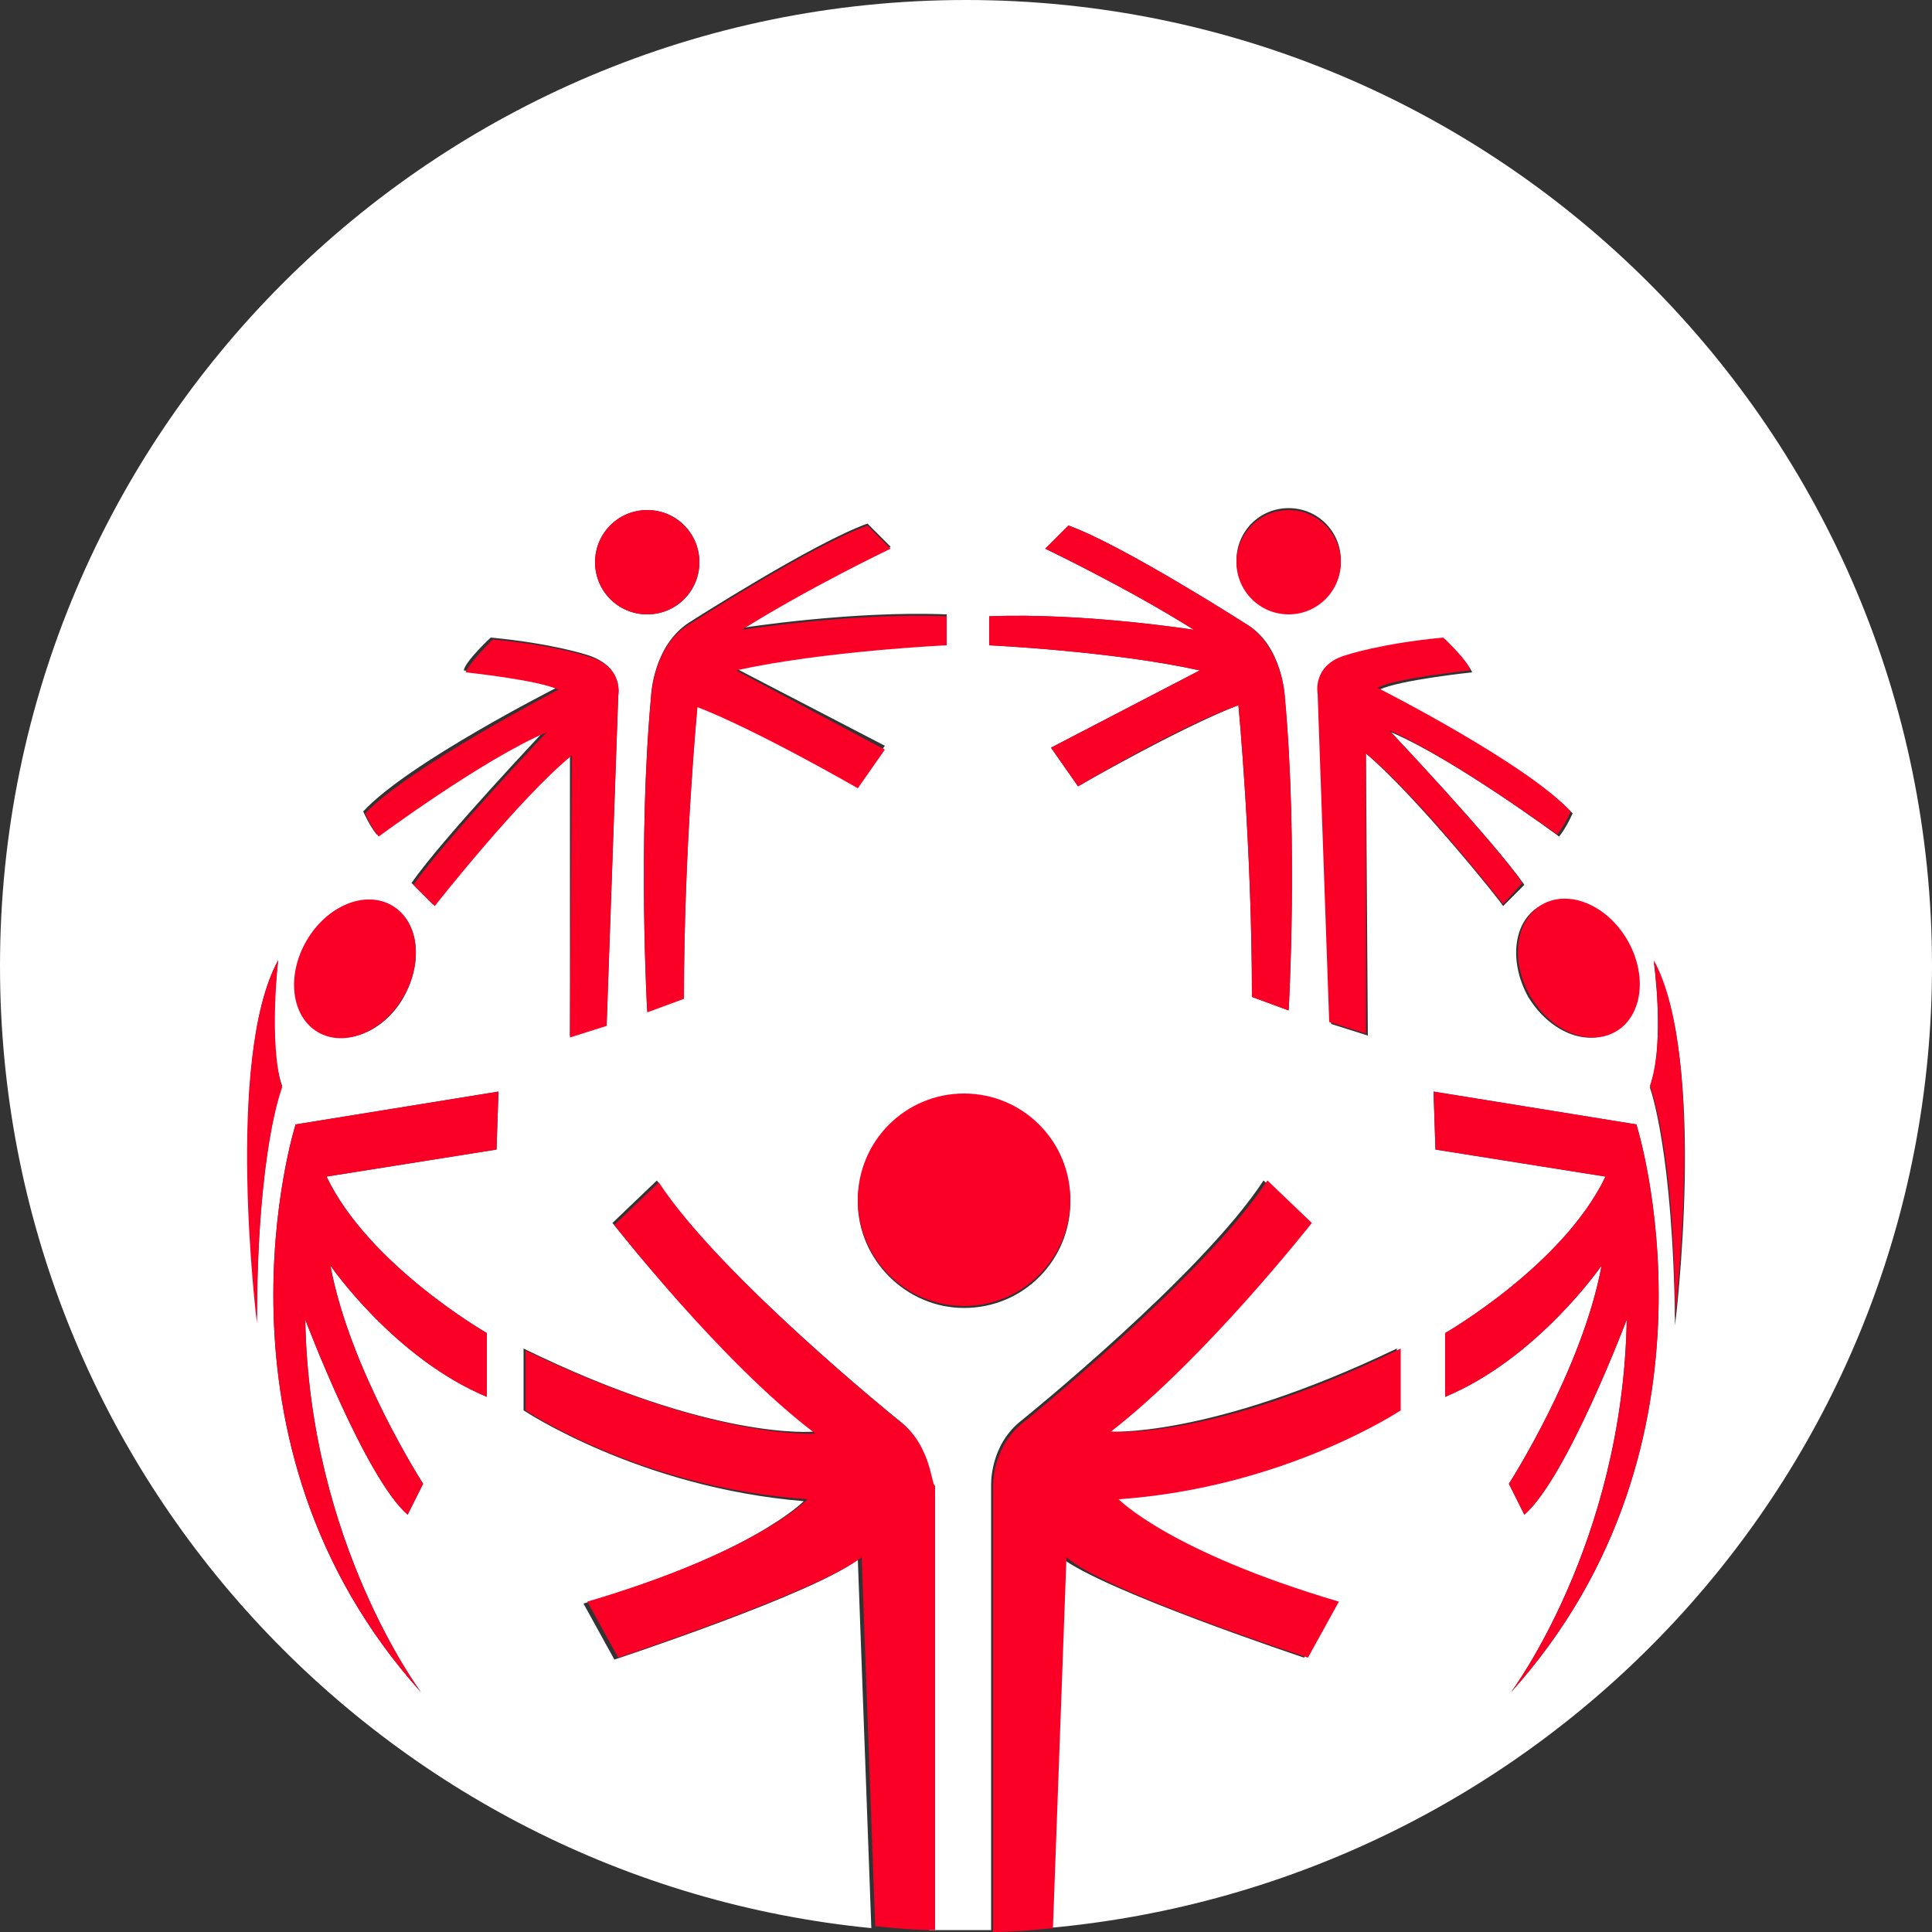
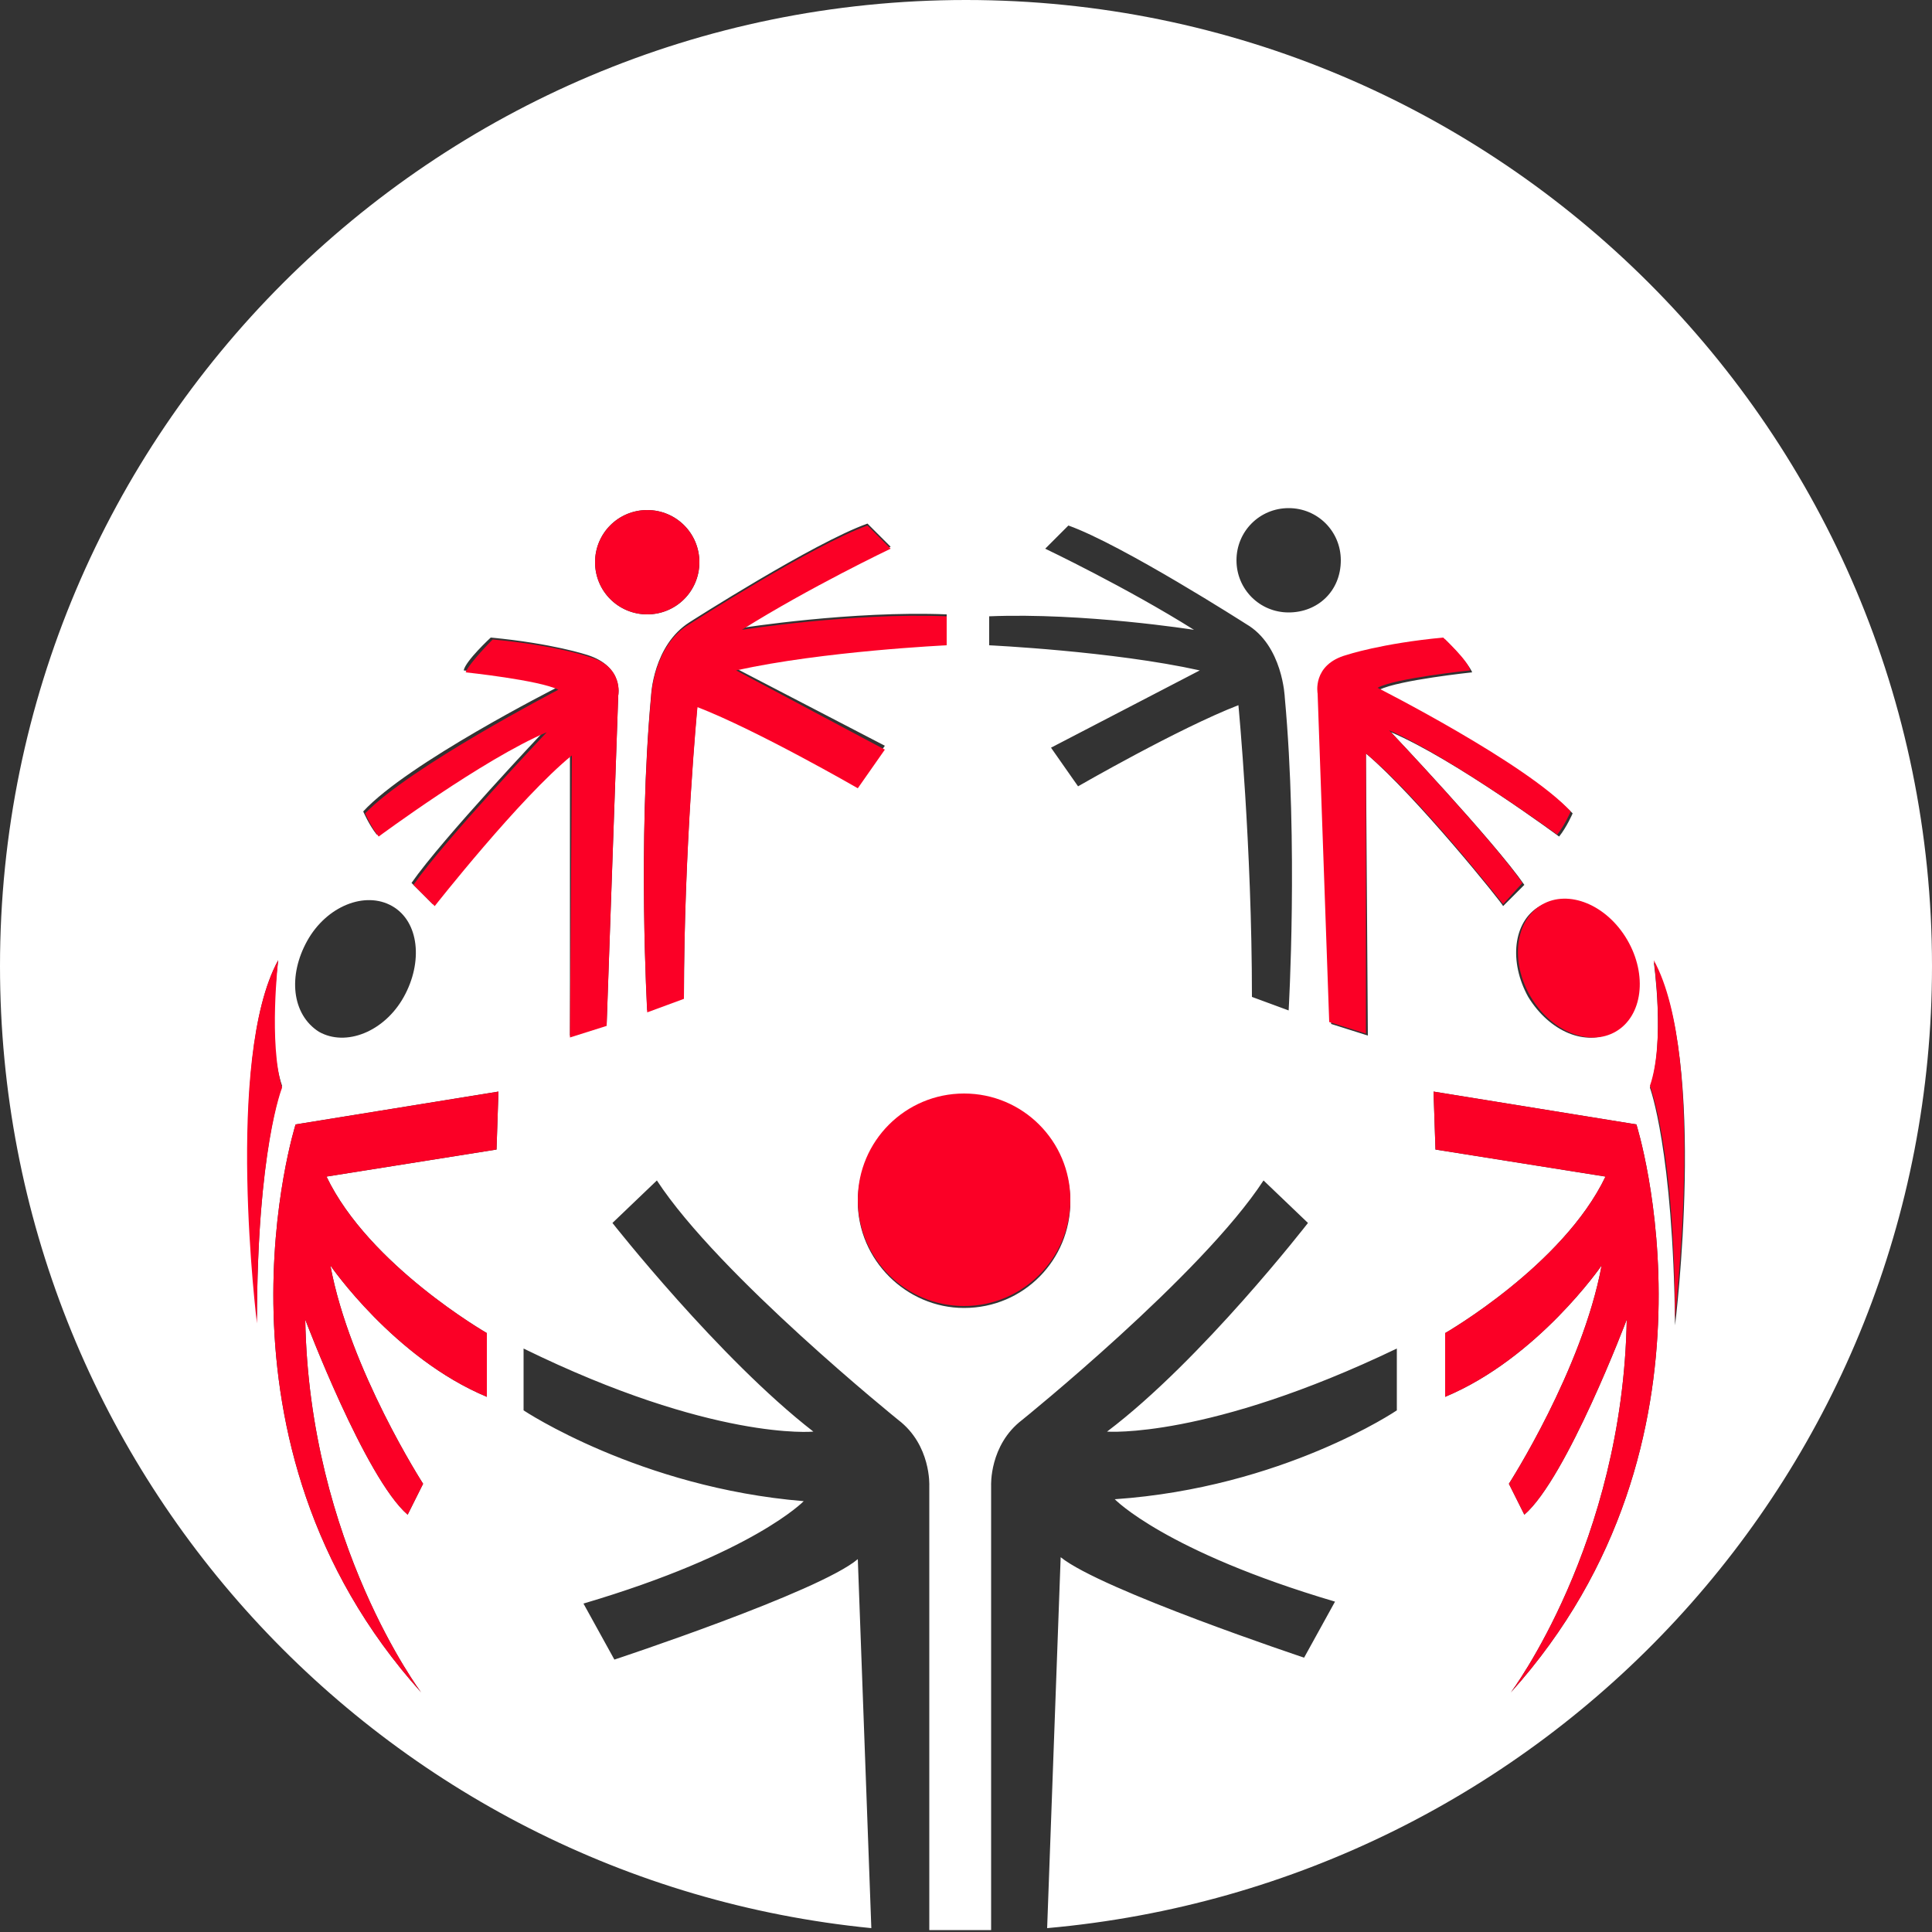
<svg xmlns="http://www.w3.org/2000/svg" version="1.1" id="圖層_1" x="0px" y="0px" viewBox="0 0 100 100" style="enable-background:new 0 0 100 100;" xml:space="preserve">
  <rect x="0" y="0" width="100" height="100" fill="#333333" stroke="none" />
  <style type="text/css">
	.st0{fill:#FFFFFF;}
	.st1{fill:#FB0026;}
</style>
  <g id="XMLID_7_">
    <path id="XMLID_30_" class="st0" d="M50,0C22.4,0,0,22.4,0,50c0,26,19.8,47.3,45.1,49.8l-0.7-19.1c-2,1.7-12.6,5.2-12.6,5.2   l-1.6-2.9c8.8-2.6,11.4-5.3,11.4-5.3C33.1,77,27.1,73,27.1,73v-3.2c9.8,4.8,15,4.3,15,4.3c-4.9-3.8-10.4-10.8-10.4-10.8l2.3-2.2   c3.2,4.9,12.5,12.4,12.5,12.4c1.7,1.3,1.6,3.4,1.6,3.4l0,23c0.6,0,1.2,0,1.8,0c0.5,0,0.9,0,1.4,0l0-23c0,0-0.1-2.1,1.6-3.4   c0,0,9.3-7.5,12.5-12.4l2.3,2.2c0,0-5.5,7.1-10.4,10.8c0,0,5.2,0.4,15-4.3V73c0,0-5.9,4-14.6,4.6c0,0,2.6,2.7,11.4,5.3l-1.6,2.9   c0,0-10.5-3.5-12.6-5.2l-0.7,19.2C80,97.5,100,76.1,100,50C100,22.4,77.6,0,50,0z M84.1,48.7c1,1.8,0.8,3.9-0.6,4.7   c-1.4,0.8-3.3,0-4.4-1.8c-1-1.8-0.8-3.9,0.6-4.7C81.1,46.1,83.1,46.9,84.1,48.7z M33.5,26.4c1.5,0,2.7,1.2,2.7,2.7   c0,1.5-1.2,2.7-2.7,2.7c-1.5,0-2.7-1.2-2.7-2.7C30.8,27.6,32,26.4,33.5,26.4z M15.9,48.7c1-1.8,3-2.6,4.4-1.8   c1.4,0.8,1.6,2.9,0.6,4.7c-1,1.8-3,2.6-4.4,1.8C15.1,52.5,14.9,50.5,15.9,48.7z M14.4,49.7c0,0-0.6,4.2,0.2,6.5   c0,0-1.3,3.3-1.3,12.2C13.4,68.5,11.6,54.8,14.4,49.7z M25.7,59.5l-8.8,1.4c2.2,4.6,8.3,8.1,8.3,8.1v3.3c-4.8-2-8.1-6.8-8.1-6.8   c1,5.4,4.8,11.3,4.8,11.3l-0.8,1.6c-2.2-1.9-5.3-10.1-5.3-10.1c0.2,11.6,6,19.3,6,19.3c-11.7-13-6.5-29.4-6.5-29.4l10.5-1.7   L25.7,59.5z M32,36l-0.6,17l-1.9,0.6L29.5,39c-2.7,2.2-7.1,7.8-7.1,7.8l-1.1-1.1c1.6-2.3,6.9-7.9,6.9-7.9c-3.2,1.4-8.7,5.4-8.7,5.4   c-0.4-0.5-0.7-1.2-0.7-1.2c2.3-2.5,10-6.4,10-6.4c-0.9-0.5-4.8-0.9-4.8-0.9c0.1-0.5,1.4-1.7,1.4-1.7c3.2,0.3,5,0.9,5,0.9   C32.3,34.5,32,36,32,36z M36.1,36.5c0,0-0.7,7.3-0.7,15.1l-1.9,0.7c0,0-0.5-8.7,0.2-16.3c0,0,0.1-2.6,2-3.8c0,0,6.4-4.1,9.2-5.1   l1.2,1.2c0,0-4.2,2-7.7,4.2c0,0,5.7-0.9,10.6-0.7v1.5c0,0-6.4,0.3-10.9,1.3l7.7,4l-1.4,2C44.4,40.8,39.2,37.7,36.1,36.5z    M49.9,67.7c-3,0-5.5-2.5-5.5-5.5s2.5-5.5,5.5-5.5c3,0,5.5,2.5,5.5,5.5S53,67.7,49.9,67.7z M66.7,52.3l-1.9-0.7   c0-7.8-0.7-15.1-0.7-15.1c-3.1,1.2-8.3,4.2-8.3,4.2l-1.4-2l7.7-4c-4.5-1-10.9-1.3-10.9-1.3v-1.5c4.9-0.2,10.6,0.7,10.6,0.7   c-3.5-2.2-7.7-4.2-7.7-4.2l1.2-1.2c2.8,1,9.2,5.1,9.2,5.1c1.9,1.1,2,3.8,2,3.8C67.2,43.7,66.7,52.3,66.7,52.3z M66.7,31.7   c-1.5,0-2.7-1.2-2.7-2.7c0-1.5,1.2-2.7,2.7-2.7c1.5,0,2.7,1.2,2.7,2.7C69.4,30.6,68.2,31.7,66.7,31.7z M70.7,39l0.1,14.6L68.9,53   l-0.6-17c0,0-0.3-1.6,1.5-2c0,0,1.7-0.6,5-0.9c0,0,1.2,1.2,1.4,1.7c0,0-3.8,0.4-4.8,0.9c0,0,7.7,4,10,6.4c0,0-0.3,0.7-0.7,1.2   c0,0-5.4-4-8.7-5.4c0,0,5.3,5.6,6.9,7.9l-1.1,1.1C77.8,46.8,73.3,41.2,70.7,39z M78.2,87.6c0,0,5.8-7.7,6-19.3   c0,0-3.1,8.2-5.3,10.1l-0.8-1.6c0,0,3.8-5.9,4.8-11.3c0,0-3.3,4.8-8.1,6.8V69c0,0,6.1-3.5,8.3-8.1l-8.8-1.4l-0.1-3l10.5,1.7   C84.7,58.2,89.9,74.6,78.2,87.6z M85.4,56.3c0.8-2.3,0.2-6.5,0.2-6.5c2.8,5.1,1.1,18.8,1.1,18.8C86.6,59.5,85.4,56.3,85.4,56.3z" />
    <path id="XMLID_61_" class="st1" d="M14.4,49.7c-2.8,5.1-1.1,18.8-1.1,18.8c0-9,1.3-12.2,1.3-12.2C13.9,54,14.4,49.7,14.4,49.7z" />
-     <ellipse id="XMLID_67_" transform="matrix(-0.504 0.863 -0.863 -0.504 70.882 59.518)" class="st1" cx="18.4" cy="50.1" rx="3.8" ry="2.9" />
    <path id="XMLID_68_" class="st1" d="M21.8,87.6c0,0-5.8-7.7-6-19.3c0,0,3.1,8.2,5.3,10.1l0.8-1.6c0,0-3.8-5.9-4.8-11.3   c0,0,3.3,4.8,8.1,6.8V69c0,0-6.1-3.5-8.3-8.1l8.8-1.4l0.1-3l-10.5,1.7C15.3,58.2,10.1,74.6,21.8,87.6z" />
    <path id="XMLID_69_" class="st1" d="M85.6,49.7c0,0,0.6,4.2-0.2,6.5c0,0,1.3,3.3,1.3,12.2C86.6,68.5,88.4,54.8,85.6,49.7z" />
    <ellipse id="XMLID_70_" transform="matrix(-0.504 -0.864 0.864 -0.504 79.561 145.862)" class="st1" cx="81.6" cy="50.1" rx="3.8" ry="2.9" />
    <path id="XMLID_71_" class="st1" d="M74.2,56.5l0.1,3l8.8,1.4c-2.2,4.6-8.3,8.1-8.3,8.1v3.3c4.8-2,8.1-6.8,8.1-6.8   c-1,5.4-4.8,11.3-4.8,11.3l0.8,1.6c2.2-1.9,5.3-10.1,5.3-10.1c-0.2,11.6-6,19.3-6,19.3c11.7-13,6.5-29.4,6.5-29.4L74.2,56.5z" />
    <circle id="XMLID_72_" class="st1" cx="49.9" cy="62.1" r="5.5" />
-     <path id="XMLID_74_" class="st1" d="M46.6,73.6c0,0-9.3-7.5-12.5-12.4l-2.3,2.2c0,0,5.5,7.1,10.4,10.8c0,0-5.2,0.4-15-4.3V73   c0,0,5.9,4,14.6,4.6c0,0-2.6,2.7-11.4,5.3l1.6,2.9c0,0,10.5-3.5,12.6-5.2l0.7,19.1c1,0.1,2,0.2,3.1,0.2l0-23   C48.2,76.9,48.2,74.8,46.6,73.6z" />
-     <path id="XMLID_76_" class="st1" d="M67.7,85.8l1.6-2.9c-8.8-2.6-11.4-5.3-11.4-5.3C66.5,77,72.5,73,72.5,73v-3.2   c-9.8,4.8-15,4.3-15,4.3c4.9-3.8,10.4-10.8,10.4-10.8l-2.3-2.2C62.4,66,53,73.6,53,73.6c-1.7,1.3-1.6,3.4-1.6,3.4l0,23   c1,0,2.1-0.1,3.1-0.2l0.7-19.2C57.2,82.4,67.7,85.8,67.7,85.8z" />
    <circle id="XMLID_77_" class="st1" cx="33.5" cy="29.1" r="2.7" />
    <path id="XMLID_78_" class="st1" d="M30.5,34c0,0-1.7-0.6-5-0.9c0,0-1.2,1.2-1.4,1.7c0,0,3.8,0.4,4.8,0.9c0,0-7.7,4-10,6.4   c0,0,0.3,0.7,0.7,1.2c0,0,5.4-4,8.7-5.4c0,0-5.3,5.6-6.9,7.9l1.1,1.1c0,0,4.4-5.6,7.1-7.8l-0.1,14.6l1.9-0.6L32,36   C32,36,32.3,34.5,30.5,34z" />
    <path id="XMLID_79_" class="st1" d="M38.1,34.7c4.5-1,10.9-1.3,10.9-1.3v-1.5c-4.9-0.2-10.6,0.7-10.6,0.7c3.5-2.2,7.7-4.2,7.7-4.2   l-1.2-1.2c-2.8,1-9.2,5.1-9.2,5.1c-1.9,1.1-2,3.8-2,3.8c-0.7,7.6-0.2,16.3-0.2,16.3l1.9-0.7c0-7.8,0.7-15.1,0.7-15.1   c3.1,1.2,8.3,4.2,8.3,4.2l1.4-2L38.1,34.7z" />
-     <circle id="XMLID_81_" class="st1" cx="66.7" cy="29.1" r="2.7" />
    <path id="XMLID_88_" class="st1" d="M78.8,45.7c-1.6-2.3-6.9-7.9-6.9-7.9c3.2,1.4,8.7,5.4,8.7,5.4c0.4-0.5,0.7-1.2,0.7-1.2   c-2.3-2.5-10-6.4-10-6.4c0.9-0.5,4.8-0.9,4.8-0.9c-0.1-0.5-1.4-1.7-1.4-1.7c-3.2,0.3-5,0.9-5,0.9c-1.8,0.5-1.5,2-1.5,2l0.6,17   l1.9,0.6L70.7,39c2.7,2.2,7.1,7.8,7.1,7.8L78.8,45.7z" />
-     <path id="XMLID_90_" class="st1" d="M64.5,32.3c0,0-6.4-4.1-9.2-5.1l-1.2,1.2c0,0,4.2,2,7.7,4.2c0,0-5.7-0.9-10.6-0.7v1.5   c0,0,6.4,0.3,10.9,1.3l-7.7,4l1.4,2c0,0,5.2-3.1,8.3-4.2c0,0,0.7,7.3,0.7,15.1l1.9,0.7c0,0,0.5-8.7-0.2-16.3   C66.5,36.1,66.4,33.5,64.5,32.3z" />
  </g>
</svg>